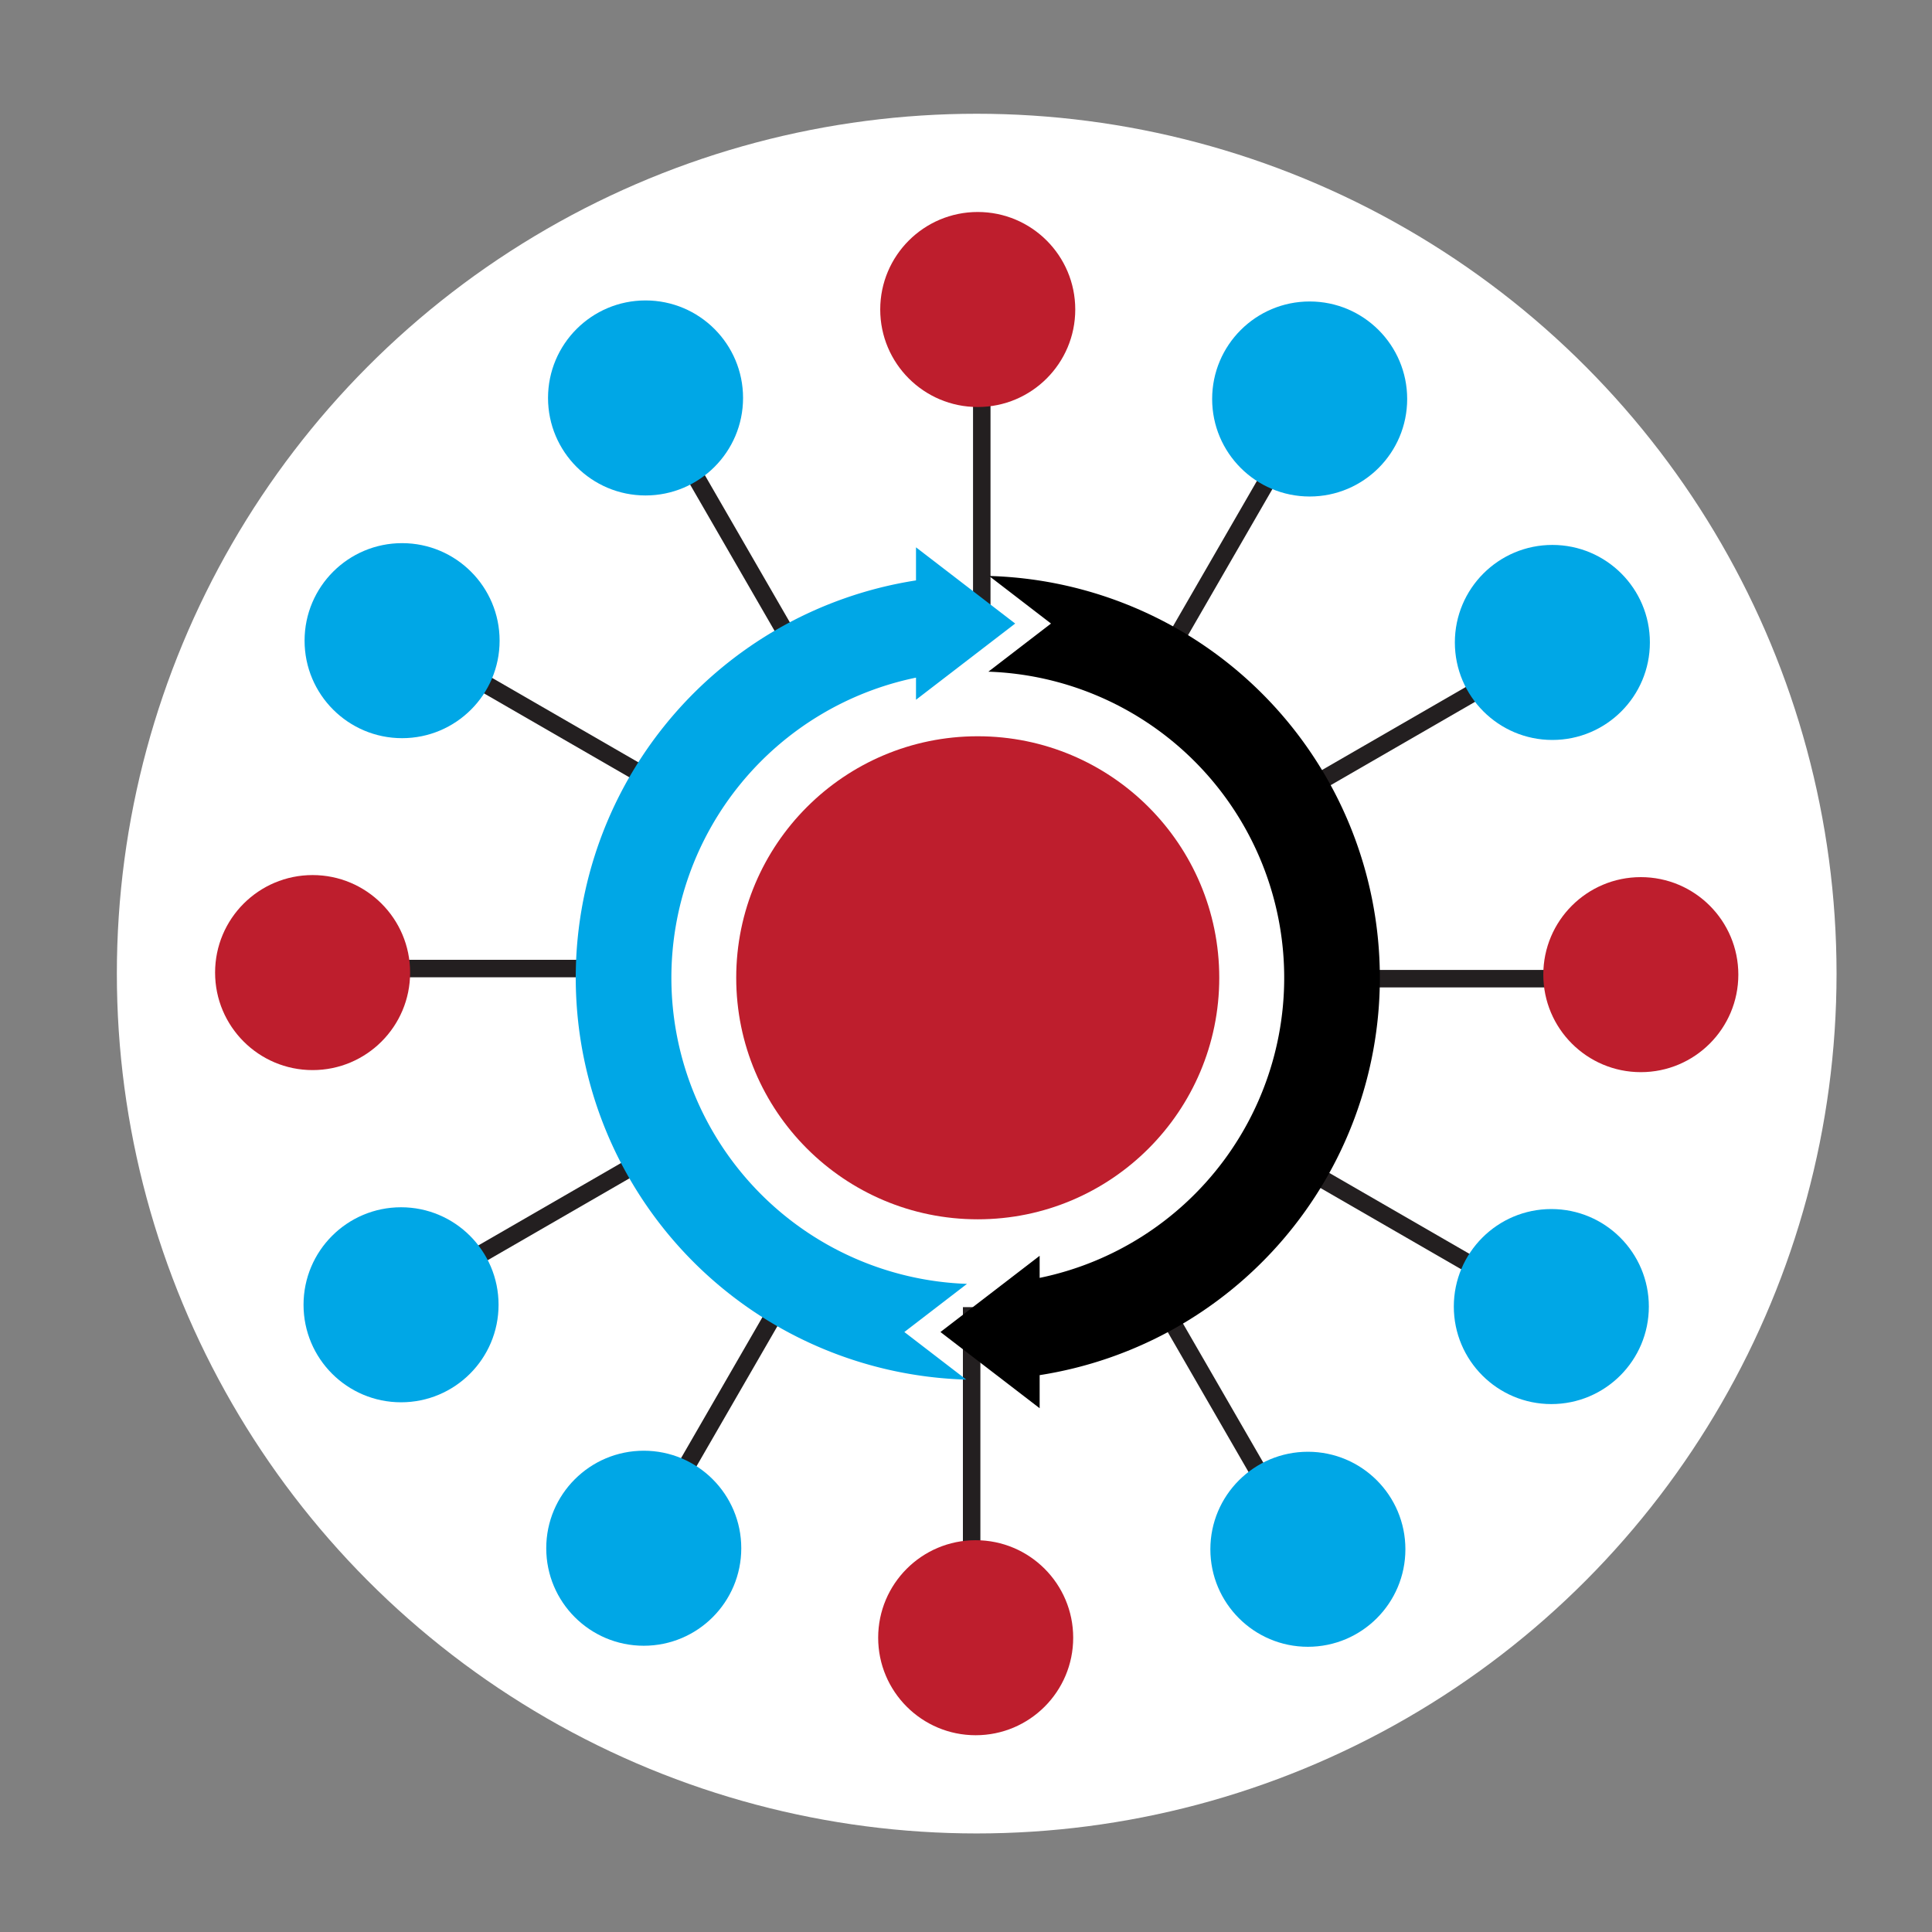
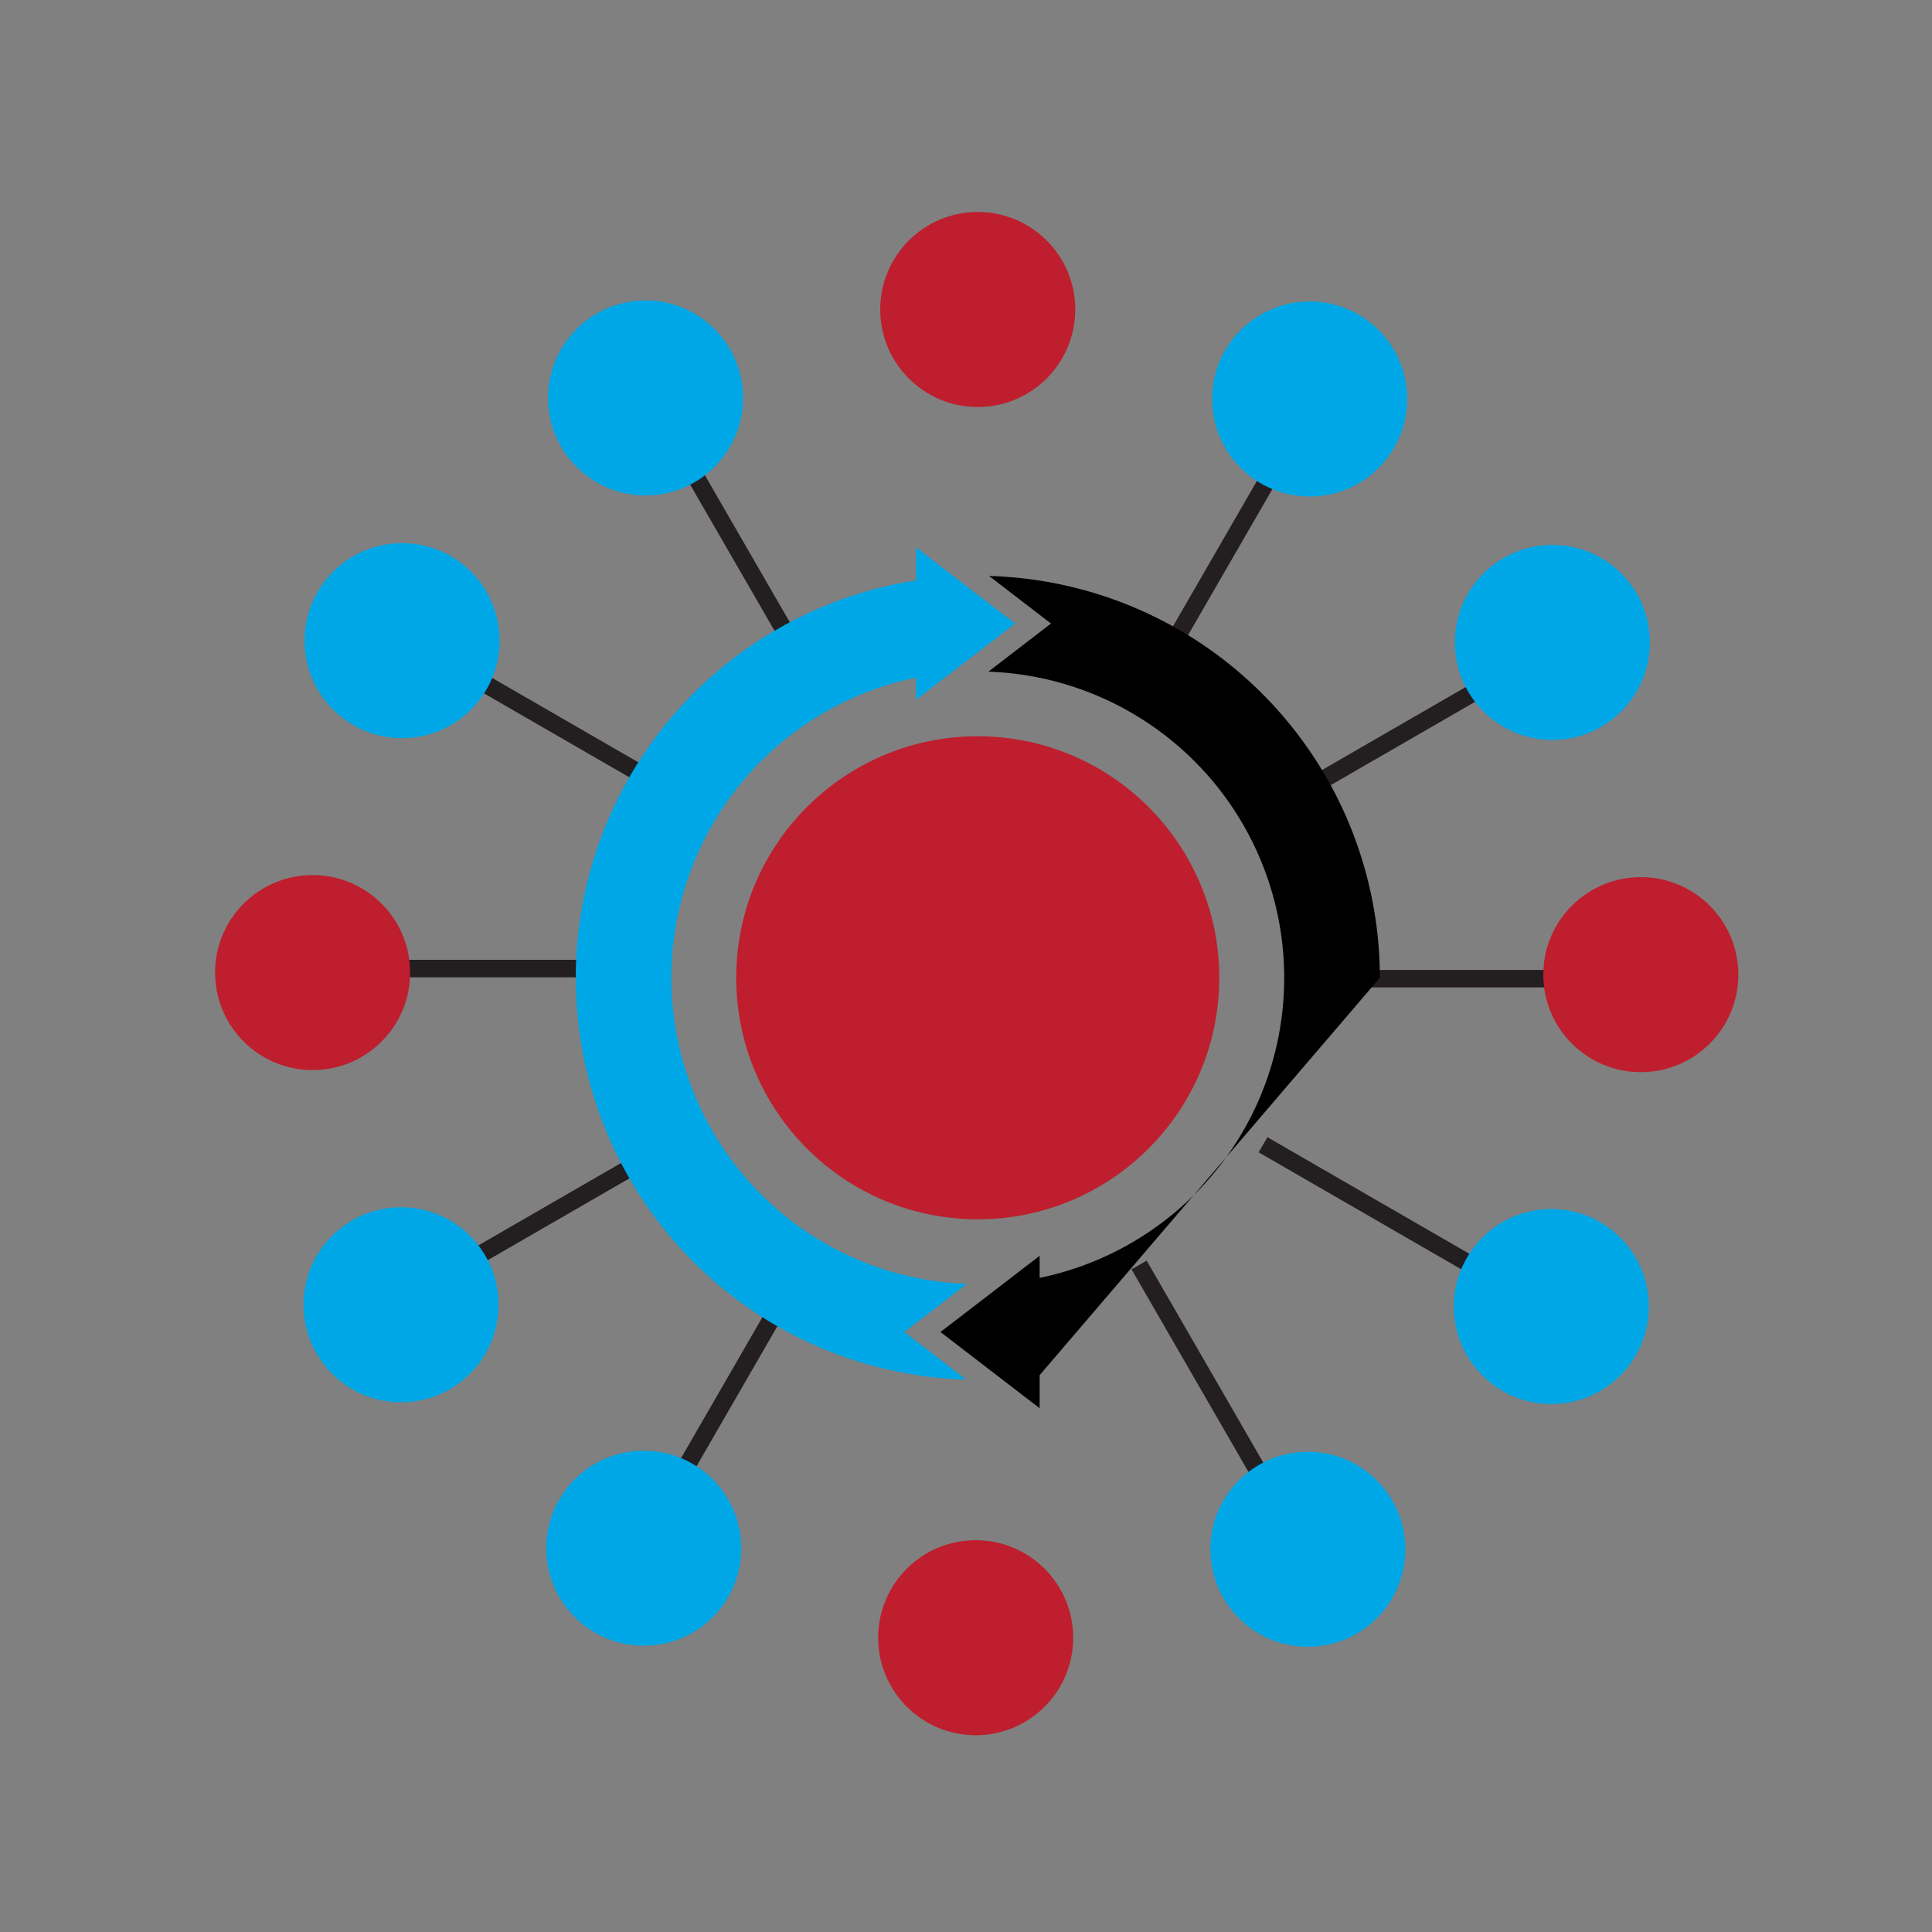
<svg xmlns="http://www.w3.org/2000/svg" id="Layer_1" data-name="Layer 1" viewBox="0 0 91 91">
  <rect x="0" y="0" width="91" height="91" fill="#808080" stroke="none" />
  <title>logo_icon</title>
-   <circle cx="46.004" cy="45.858" r="40.5" style="fill:#fff" />
-   <line x1="46.243" y1="17.501" x2="46.243" y2="30.148" style="fill:none;stroke:#231f20;stroke-miterlimit:10;stroke-width:0.823px" />
  <circle cx="46.053" cy="14.578" r="4.593" style="fill:#be1e2d" />
  <line x1="32.032" y1="21.181" x2="38.356" y2="32.134" style="fill:none;stroke:#231f20;stroke-miterlimit:10;stroke-width:0.823px" />
  <circle cx="30.406" cy="18.744" r="4.593" style="fill:#00a7e6" />
  <line x1="21.565" y1="31.473" x2="32.518" y2="37.797" style="fill:none;stroke:#231f20;stroke-miterlimit:10;stroke-width:0.823px" />
  <circle cx="18.939" cy="30.176" r="4.593" style="fill:#00a7e6" />
  <line x1="17.647" y1="45.62" x2="30.294" y2="45.62" style="fill:none;stroke:#231f20;stroke-miterlimit:10;stroke-width:0.823px" />
  <circle cx="14.724" cy="45.81" r="4.593" style="fill:#be1e2d" />
  <line x1="21.327" y1="59.831" x2="32.28" y2="53.507" style="fill:none;stroke:#231f20;stroke-miterlimit:10;stroke-width:0.823px" />
  <circle cx="18.89" cy="61.457" r="4.593" style="fill:#00a7e6" />
  <line x1="31.619" y1="70.298" x2="37.943" y2="59.345" style="fill:none;stroke:#231f20;stroke-miterlimit:10;stroke-width:0.823px" />
  <circle cx="30.322" cy="72.924" r="4.593" style="fill:#00a7e6" />
-   <line x1="45.766" y1="74.216" x2="45.766" y2="61.568" style="fill:none;stroke:#231f20;stroke-miterlimit:10;stroke-width:0.823px" />
  <circle cx="45.956" cy="77.139" r="4.593" style="fill:#be1e2d" />
  <line x1="59.977" y1="70.536" x2="53.653" y2="59.583" style="fill:none;stroke:#231f20;stroke-miterlimit:10;stroke-width:0.823px" />
  <circle cx="61.603" cy="72.973" r="4.593" style="fill:#00a7e6" />
  <line x1="70.444" y1="60.244" x2="59.491" y2="53.92" style="fill:none;stroke:#231f20;stroke-miterlimit:10;stroke-width:0.823px" />
  <circle cx="73.07" cy="61.541" r="4.593" style="fill:#00a7e6" />
  <line x1="74.362" y1="46.097" x2="61.715" y2="46.097" style="fill:none;stroke:#231f20;stroke-miterlimit:10;stroke-width:0.823px" />
  <circle cx="77.285" cy="45.907" r="4.593" style="fill:#be1e2d" />
  <line x1="70.682" y1="31.886" x2="59.729" y2="38.21" style="fill:none;stroke:#231f20;stroke-miterlimit:10;stroke-width:0.823px" />
  <circle cx="73.119" cy="30.26" r="4.593" style="fill:#00a7e6" />
  <line x1="60.39" y1="21.419" x2="54.066" y2="32.372" style="fill:none;stroke:#231f20;stroke-miterlimit:10;stroke-width:0.823px" />
  <circle cx="61.687" cy="18.793" r="4.593" style="fill:#00a7e6" />
  <circle cx="46.053" cy="46.055" r="11.376" style="fill:#be1e2d" />
  <path d="M31.623,46.055A14.435,14.435,0,0,1,43.145,31.918V32.96l4.672-3.59-4.672-3.59v1.558a18.938,18.938,0,0,0,2.367,37.643l-2.916-2.241,2.951-2.268A14.428,14.428,0,0,1,31.623,46.055Z" style="fill:#00a7e6" />
-   <path d="M64.993,46.055A18.936,18.936,0,0,0,46.588,27.129L49.504,29.37l-2.95,2.267A14.429,14.429,0,0,1,48.969,60.19V59.15l-4.672,3.59,4.672,3.59V64.771A18.944,18.944,0,0,0,64.993,46.055Z" />
+   <path d="M64.993,46.055A18.936,18.936,0,0,0,46.588,27.129L49.504,29.37l-2.95,2.267A14.429,14.429,0,0,1,48.969,60.19V59.15l-4.672,3.59,4.672,3.59V64.771Z" />
</svg>